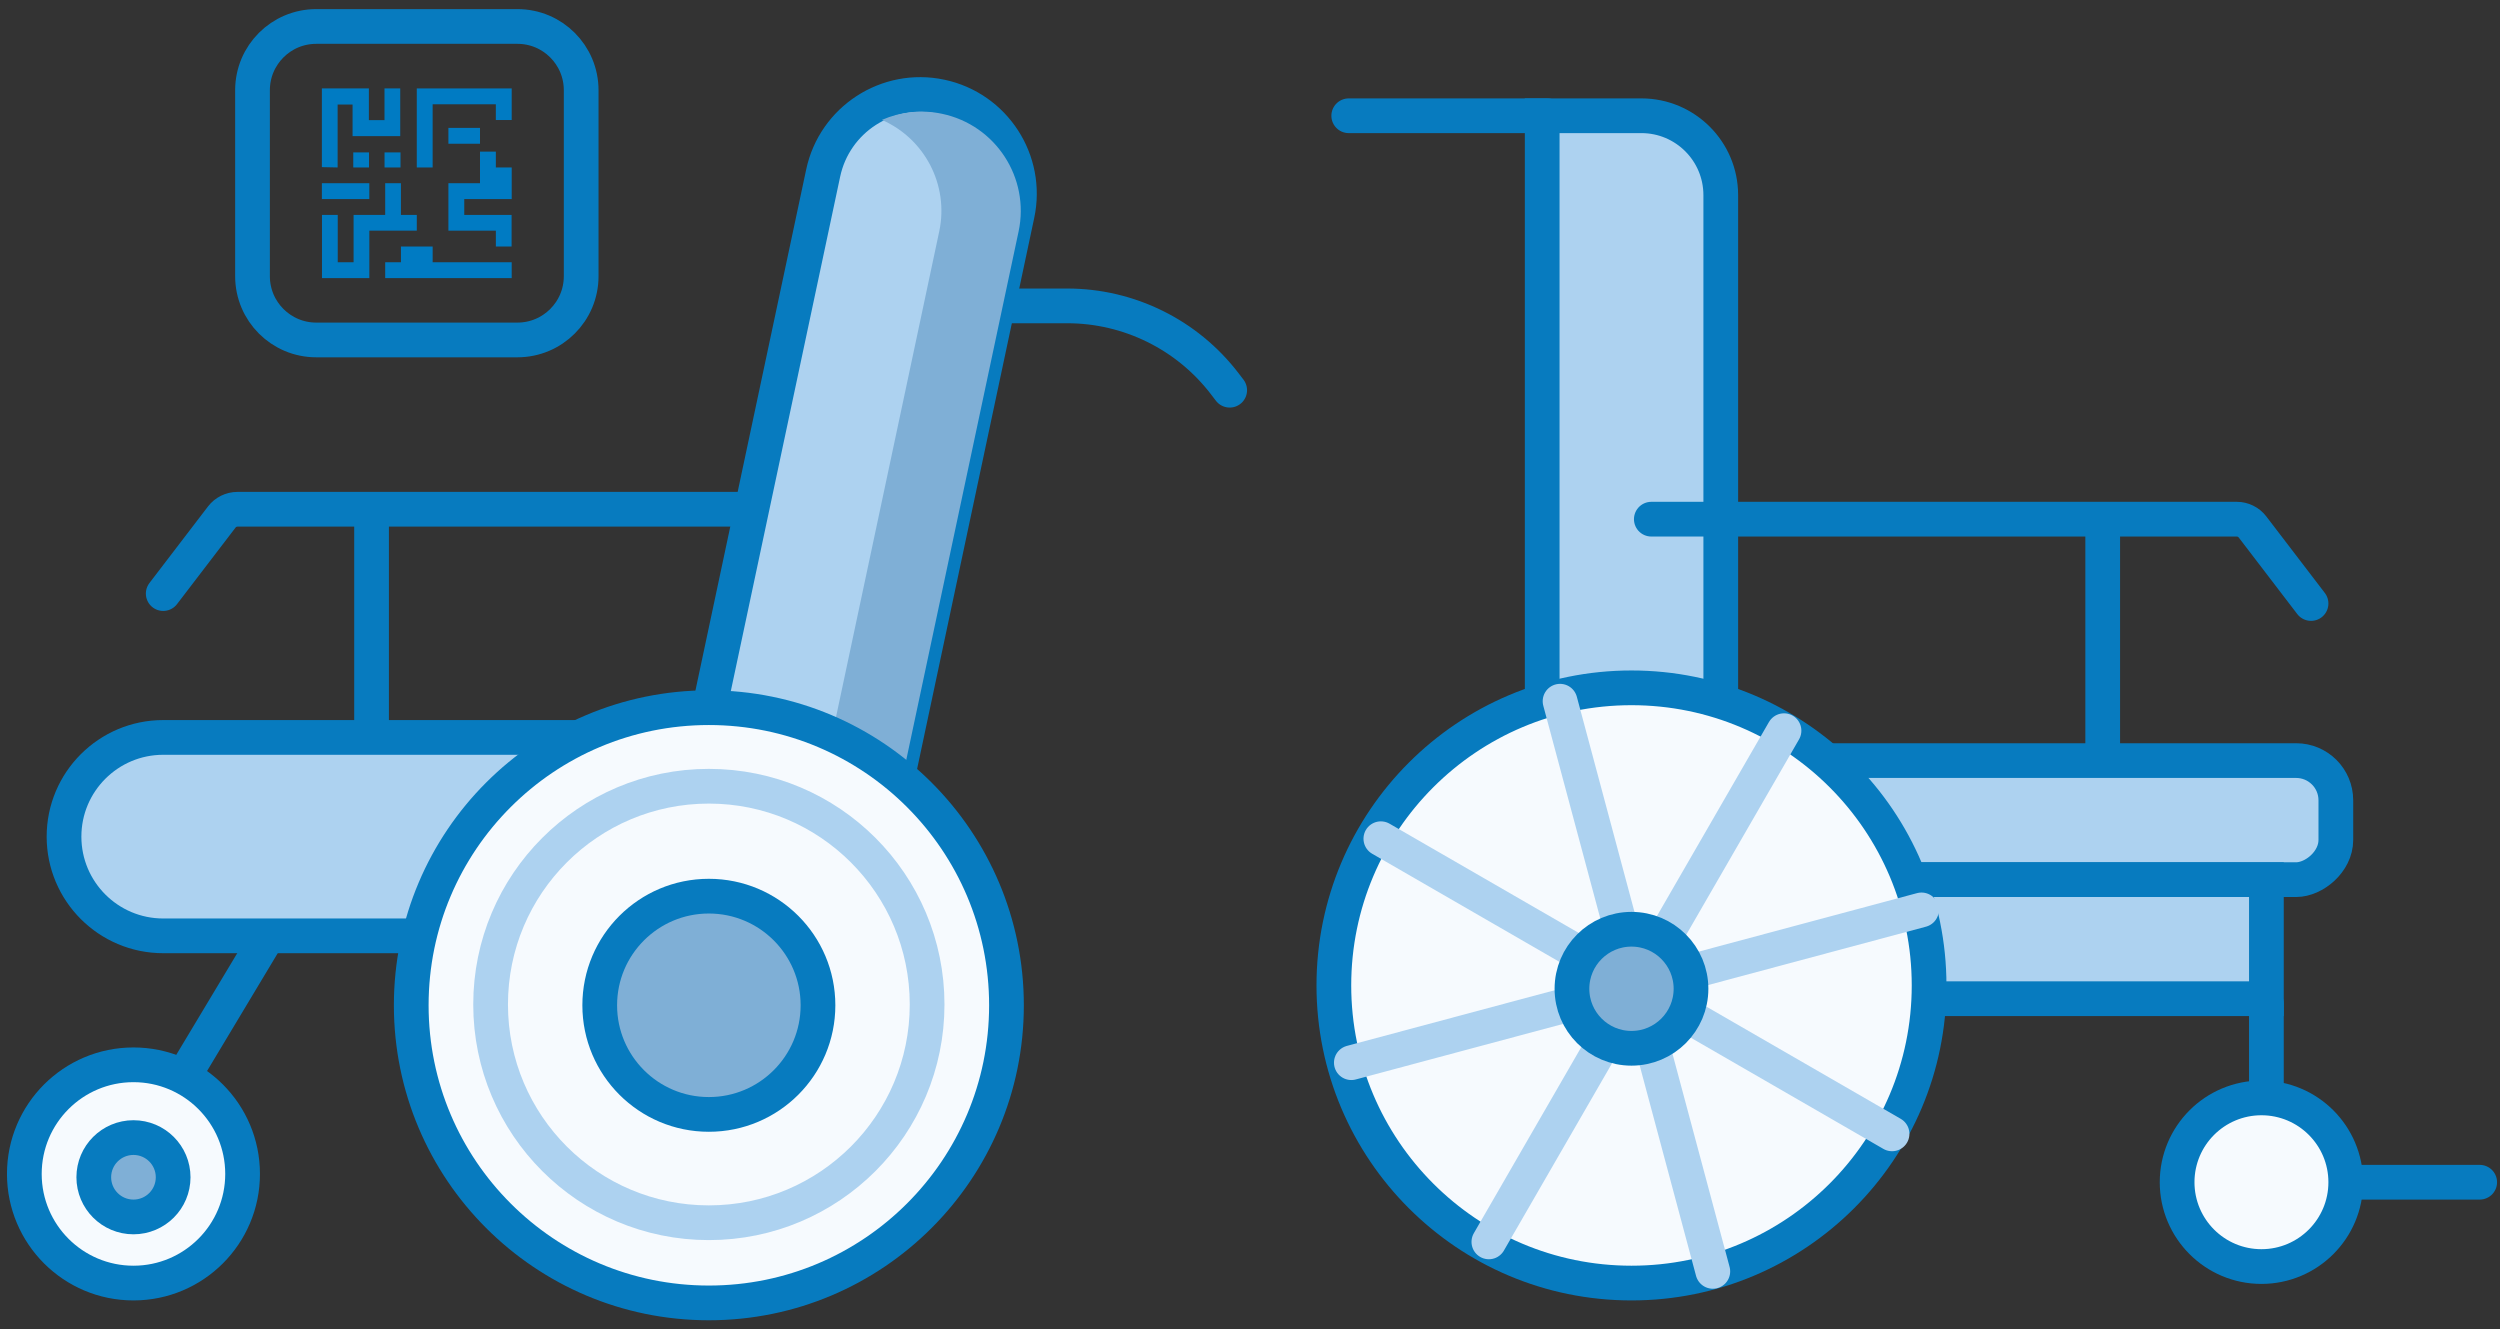
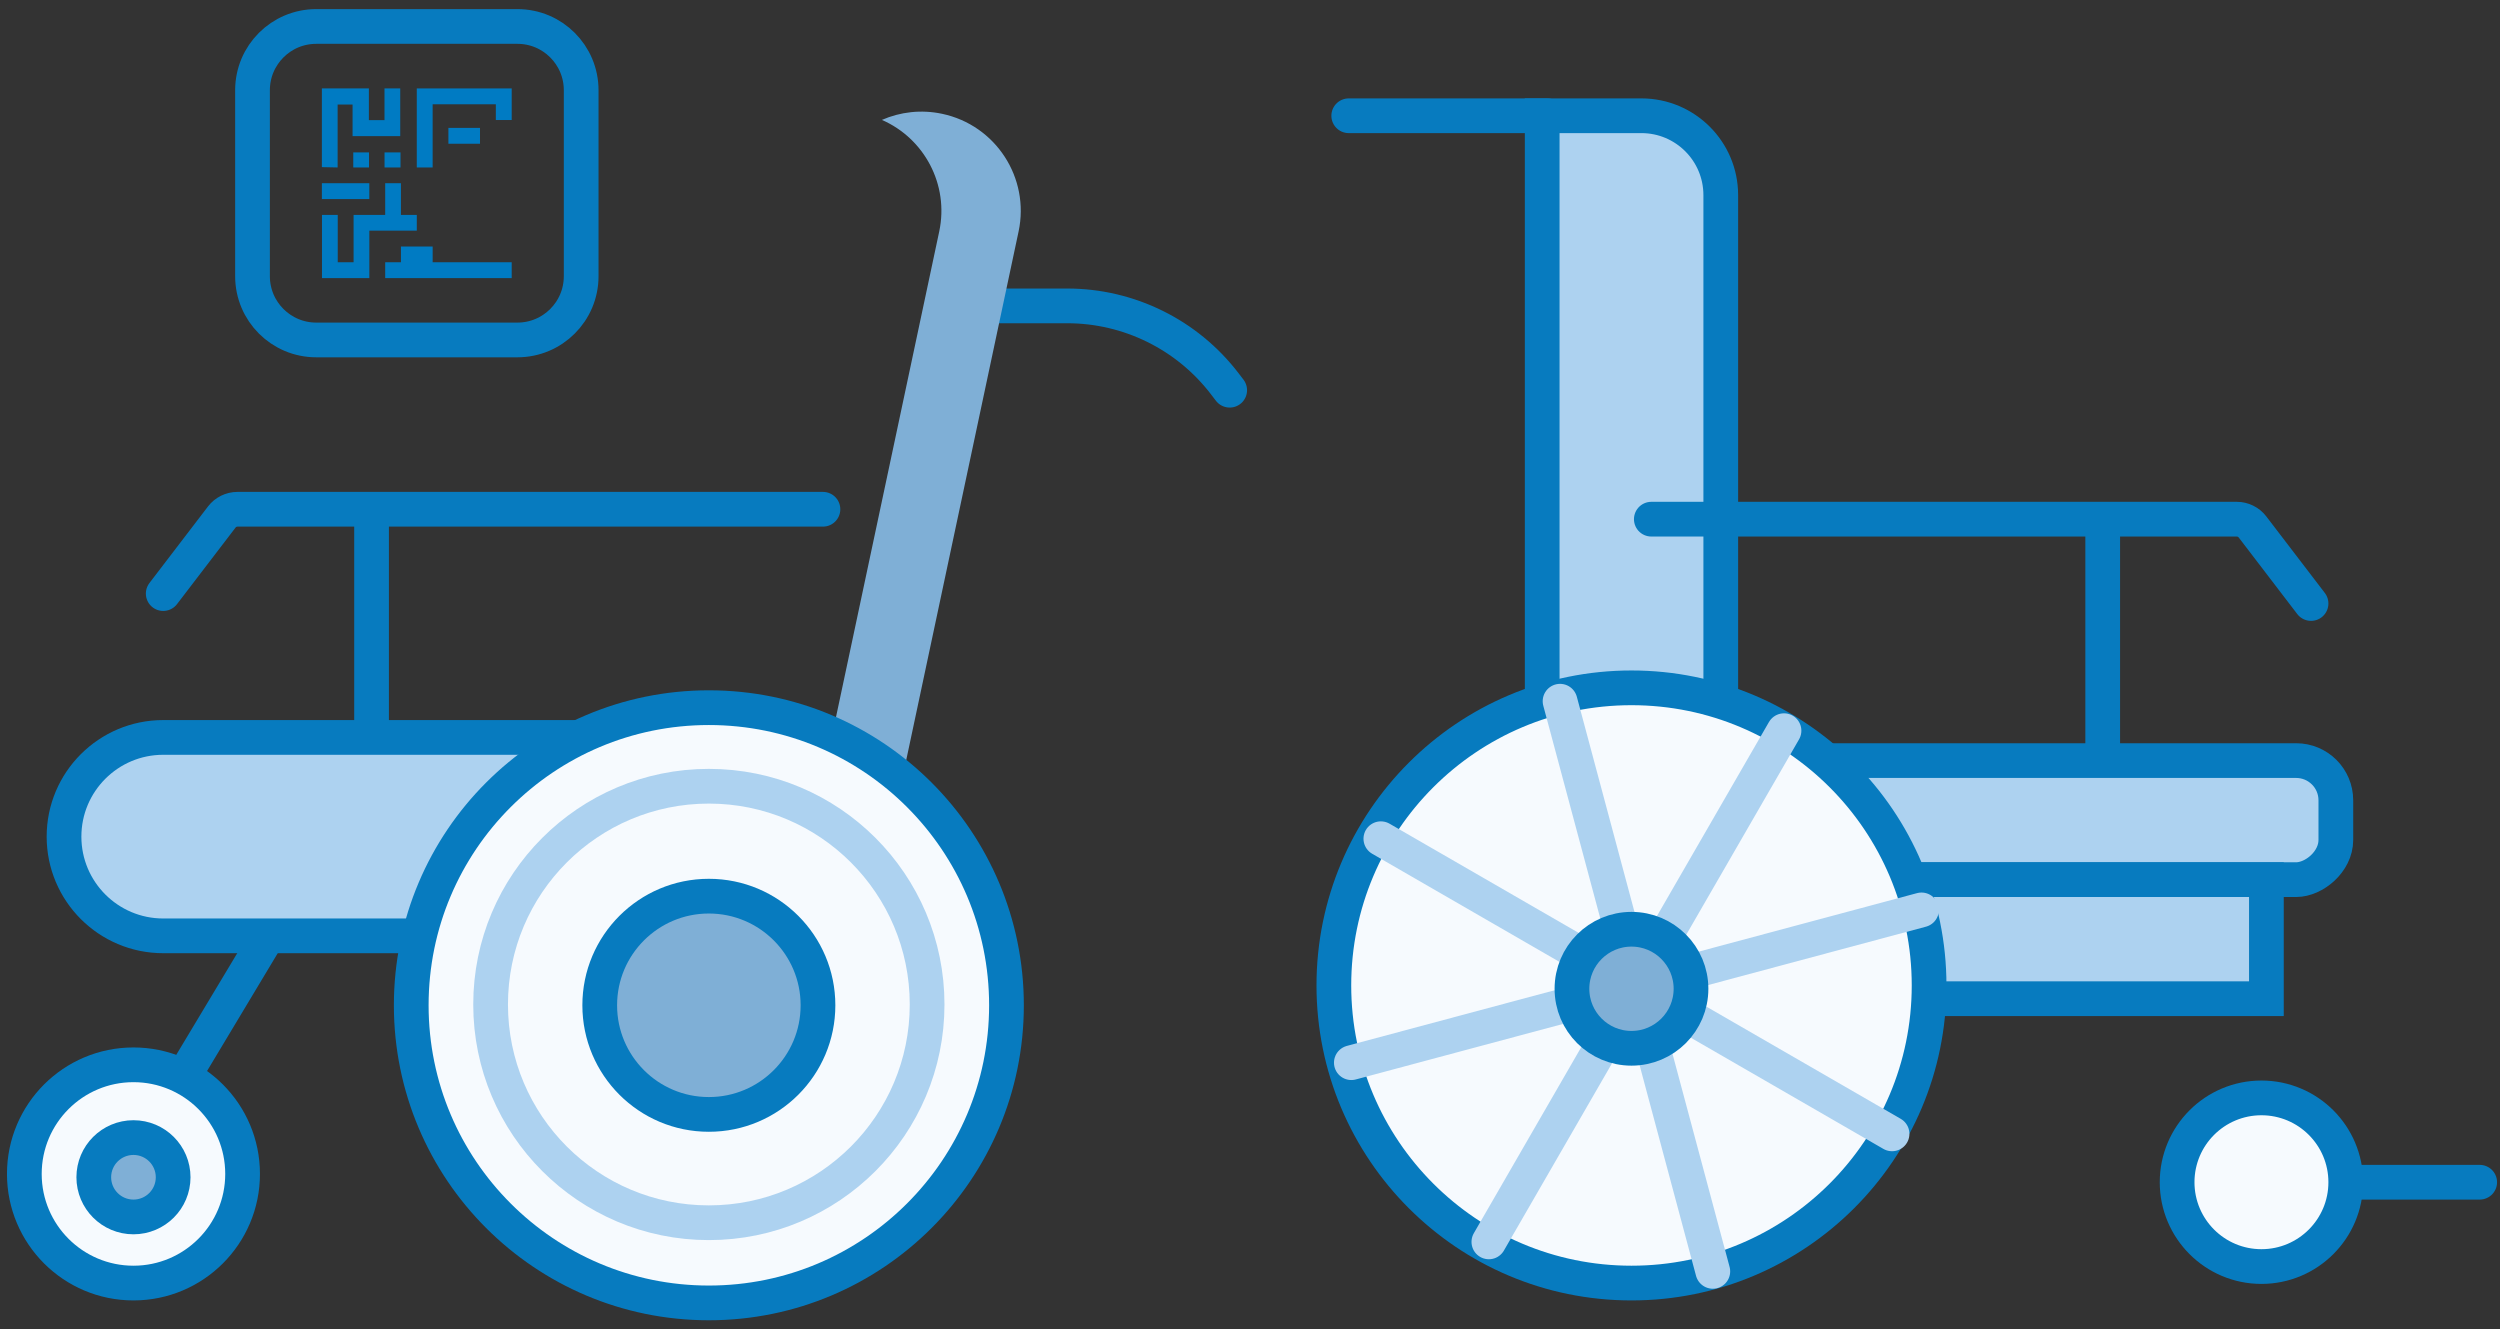
<svg xmlns="http://www.w3.org/2000/svg" width="252" height="134" viewBox="0 0 252 134" fill="none">
  <rect x="0" y="0" width="252" height="134" fill="#333333" stroke="none" />
  <path d="M17.453 110.252L26.453 95.252" stroke="#077BBF" stroke-width="3.5" stroke-linecap="round" />
  <path d="M37.453 51.833V74.333" stroke="#077BBF" stroke-width="3.5" stroke-linecap="round" />
  <path d="M97.453 30.833H107.57C113.799 30.833 119.673 33.736 123.457 38.684L123.953 39.333" stroke="#077BBF" stroke-width="3.5" stroke-linecap="round" />
  <path d="M82.953 51.333H23.942C23.319 51.333 22.731 51.623 22.353 52.118L16.453 59.833" stroke="#077BBF" stroke-width="3.5" stroke-linecap="round" />
-   <path d="M6.453 84.333C6.453 78.81 10.93 74.333 16.453 74.333H60.453V94.333H16.453C10.93 94.333 6.453 89.856 6.453 84.333V84.333Z" fill="#ADD2F0" stroke="#077BBF" stroke-width="3.5" stroke-linecap="round" />
-   <path d="M94.836 9.747C100.238 10.895 103.686 16.206 102.538 21.608L89.972 80.727L70.409 76.568L82.975 17.449C84.123 12.047 89.434 8.599 94.836 9.747V9.747Z" fill="#ADD2F0" stroke="#077BBF" stroke-width="3.5" stroke-linecap="round" />
+   <path d="M6.453 84.333C6.453 78.81 10.93 74.333 16.453 74.333H60.453V94.333H16.453C10.93 94.333 6.453 89.856 6.453 84.333V84.333" fill="#ADD2F0" stroke="#077BBF" stroke-width="3.5" stroke-linecap="round" />
  <g style="mix-blend-mode:darken">
    <path fill-rule="evenodd" clip-rule="evenodd" d="M82.453 80.825L90.107 82.452L102.674 23.333C103.822 17.931 100.374 12.621 94.972 11.473C92.849 11.021 90.741 11.28 88.894 12.087C93.161 13.945 95.679 18.604 94.674 23.333L82.453 80.825Z" fill="#7FAFD6" />
  </g>
  <circle cx="71.453" cy="101.333" r="30" fill="#F6FAFE" stroke="#077BBF" stroke-width="3.5" stroke-linecap="round" />
  <circle cx="71.453" cy="101.252" r="22" fill="#F6FAFE" stroke="#ADD2F0" stroke-width="3.5" stroke-linecap="round" />
  <circle cx="71.453" cy="101.333" r="11" fill="#7FAFD6" stroke="#077BBF" stroke-width="3.5" stroke-linecap="round" />
  <circle cx="13.453" cy="118.333" r="11" fill="#F6FAFE" stroke="#077BBF" stroke-width="3.5" stroke-linecap="round" />
  <circle cx="13.453" cy="118.668" r="4" fill="#7FAFD6" stroke="#077BBF" stroke-width="3.5" stroke-linecap="round" />
  <path d="M155.453 11.668H165.453C169.871 11.668 173.453 15.25 173.453 19.668V73.668H155.453V11.668Z" fill="#ADD2F0" stroke="#077BBF" stroke-width="3.5" stroke-linecap="round" />
  <rect x="235.453" y="76.668" width="12" height="62" rx="4" transform="rotate(90 235.453 76.668)" fill="#ADD2F0" stroke="#077BBF" stroke-width="3.5" stroke-linecap="round" />
  <rect x="228.453" y="88.668" width="12" height="62" transform="rotate(90 228.453 88.668)" fill="#ADD2F0" stroke="#077BBF" stroke-width="3.5" stroke-linecap="round" />
  <circle cx="164.453" cy="99.333" r="30" fill="#F6FAFE" stroke="#077BBF" stroke-width="3.5" stroke-linecap="round" />
  <path d="M236.953 119.168H249.953" stroke="#077BBF" stroke-width="3.5" stroke-linecap="round" />
-   <path d="M228.453 101.168V111.168" stroke="#077BBF" stroke-width="3.5" stroke-linecap="round" />
  <path d="M211.953 52.833V75.333" stroke="#077BBF" stroke-width="3.5" stroke-linecap="round" />
  <path d="M166.453 52.333H225.465C226.088 52.333 226.675 52.623 227.053 53.118L232.953 60.833" stroke="#077BBF" stroke-width="3.5" stroke-linecap="round" />
  <circle cx="227.953" cy="119.168" r="8.5" fill="#F6FAFE" stroke="#077BBF" stroke-width="3.5" stroke-linecap="round" />
  <g style="mix-blend-mode:darken">
    <path d="M179.828 73.653L150.078 125.182" stroke="#ADD2F0" stroke-width="3.5" stroke-linecap="round" />
  </g>
  <g style="mix-blend-mode:darken">
    <path d="M193.688 91.718L136.215 107.118" stroke="#ADD2F0" stroke-width="3.5" stroke-linecap="round" />
  </g>
  <g style="mix-blend-mode:darken">
    <path d="M190.719 114.293L139.19 84.543" stroke="#ADD2F0" stroke-width="3.5" stroke-linecap="round" />
  </g>
  <g style="mix-blend-mode:darken">
    <path d="M172.652 128.154L157.253 70.682" stroke="#ADD2F0" stroke-width="3.5" stroke-linecap="round" />
  </g>
  <circle cx="164.453" cy="99.668" r="6" fill="#7FAFD6" stroke="#077BBF" stroke-width="3.5" stroke-linecap="round" />
  <path d="M155.953 11.668H135.953" stroke="#077BBF" stroke-width="3.5" stroke-linecap="round" />
  <path d="M52.156 2.668H31.88C28.33 2.668 25.453 5.545 25.453 9.094V27.841C25.453 31.39 28.33 34.267 31.88 34.267H52.156C55.705 34.267 58.582 31.39 58.582 27.841V9.094C58.582 5.545 55.705 2.668 52.156 2.668Z" stroke="#077BBF" stroke-width="3.5" stroke-linecap="round" />
  <path fill-rule="evenodd" clip-rule="evenodd" d="M42.012 8.913V16.881H43.61V10.511H49.98V12.098H51.578V8.913H42.012Z" fill="#007BC3" />
  <path fill-rule="evenodd" clip-rule="evenodd" d="M34.032 16.881C34.032 15.294 34.032 12.109 34.032 10.534H35.539C35.539 11.327 35.539 12.925 35.539 13.719H40.345V8.913H38.758V12.109H37.183V8.913H32.445V16.847L34.032 16.881Z" fill="#007BC3" />
  <path fill-rule="evenodd" clip-rule="evenodd" d="M35.609 16.088V16.881H37.196V15.362H35.609V16.088Z" fill="#007BC3" />
  <path fill-rule="evenodd" clip-rule="evenodd" d="M38.762 16.088V16.881H40.371V15.362H38.762V16.088Z" fill="#007BC3" />
  <path d="M48.384 12.891H45.199V14.489H48.384V12.891Z" fill="#007BC3" />
-   <path fill-rule="evenodd" clip-rule="evenodd" d="M49.982 15.283H48.384V18.468H45.199V23.251H49.982V24.849H51.569V21.664H46.797V20.066H49.982H51.58V16.881H49.982V15.283Z" fill="#007BC3" />
  <path fill-rule="evenodd" clip-rule="evenodd" d="M42.012 21.663H40.413V18.467H38.827V21.663H35.642V26.435H34.044V21.663H32.457V28.033H37.229V23.25H42.012V21.663Z" fill="#007BC3" />
  <path d="M37.228 18.468H32.445V20.066H37.228V18.468Z" fill="#007BC3" />
  <path fill-rule="evenodd" clip-rule="evenodd" d="M43.611 24.849H40.415V26.435H38.828V28.034H51.579V26.435H43.611V24.849Z" fill="#007BC3" />
</svg>